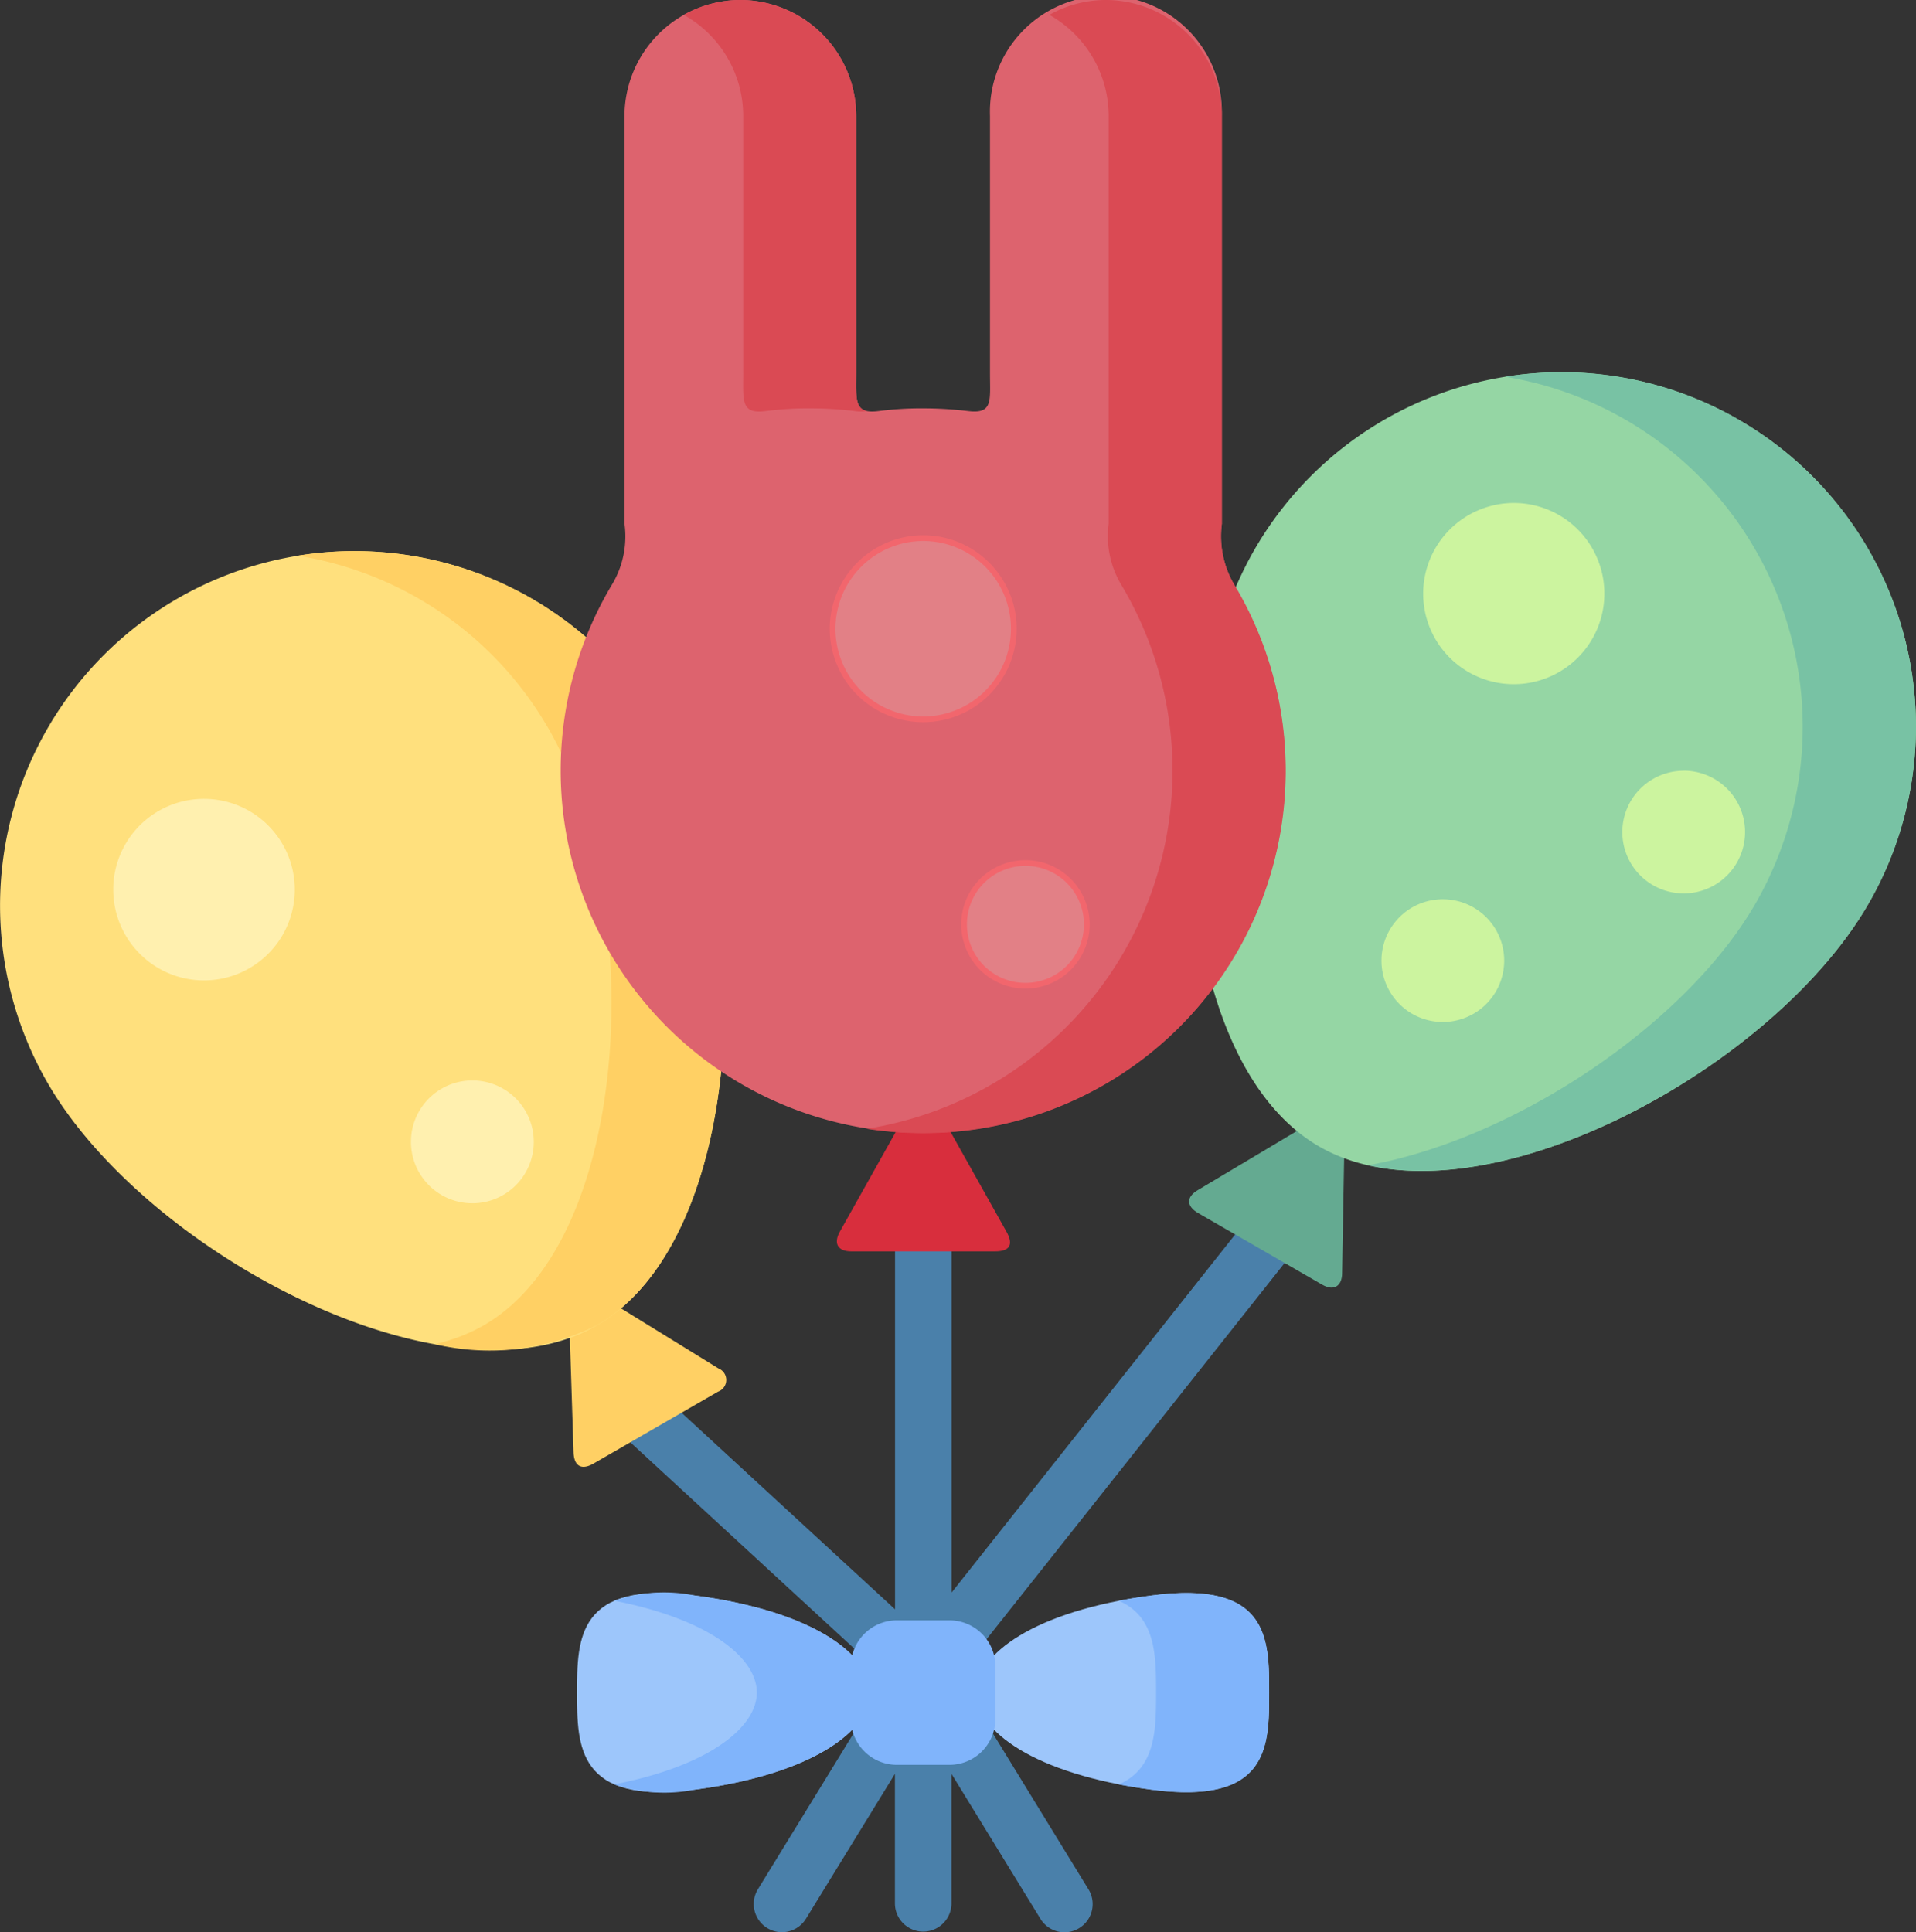
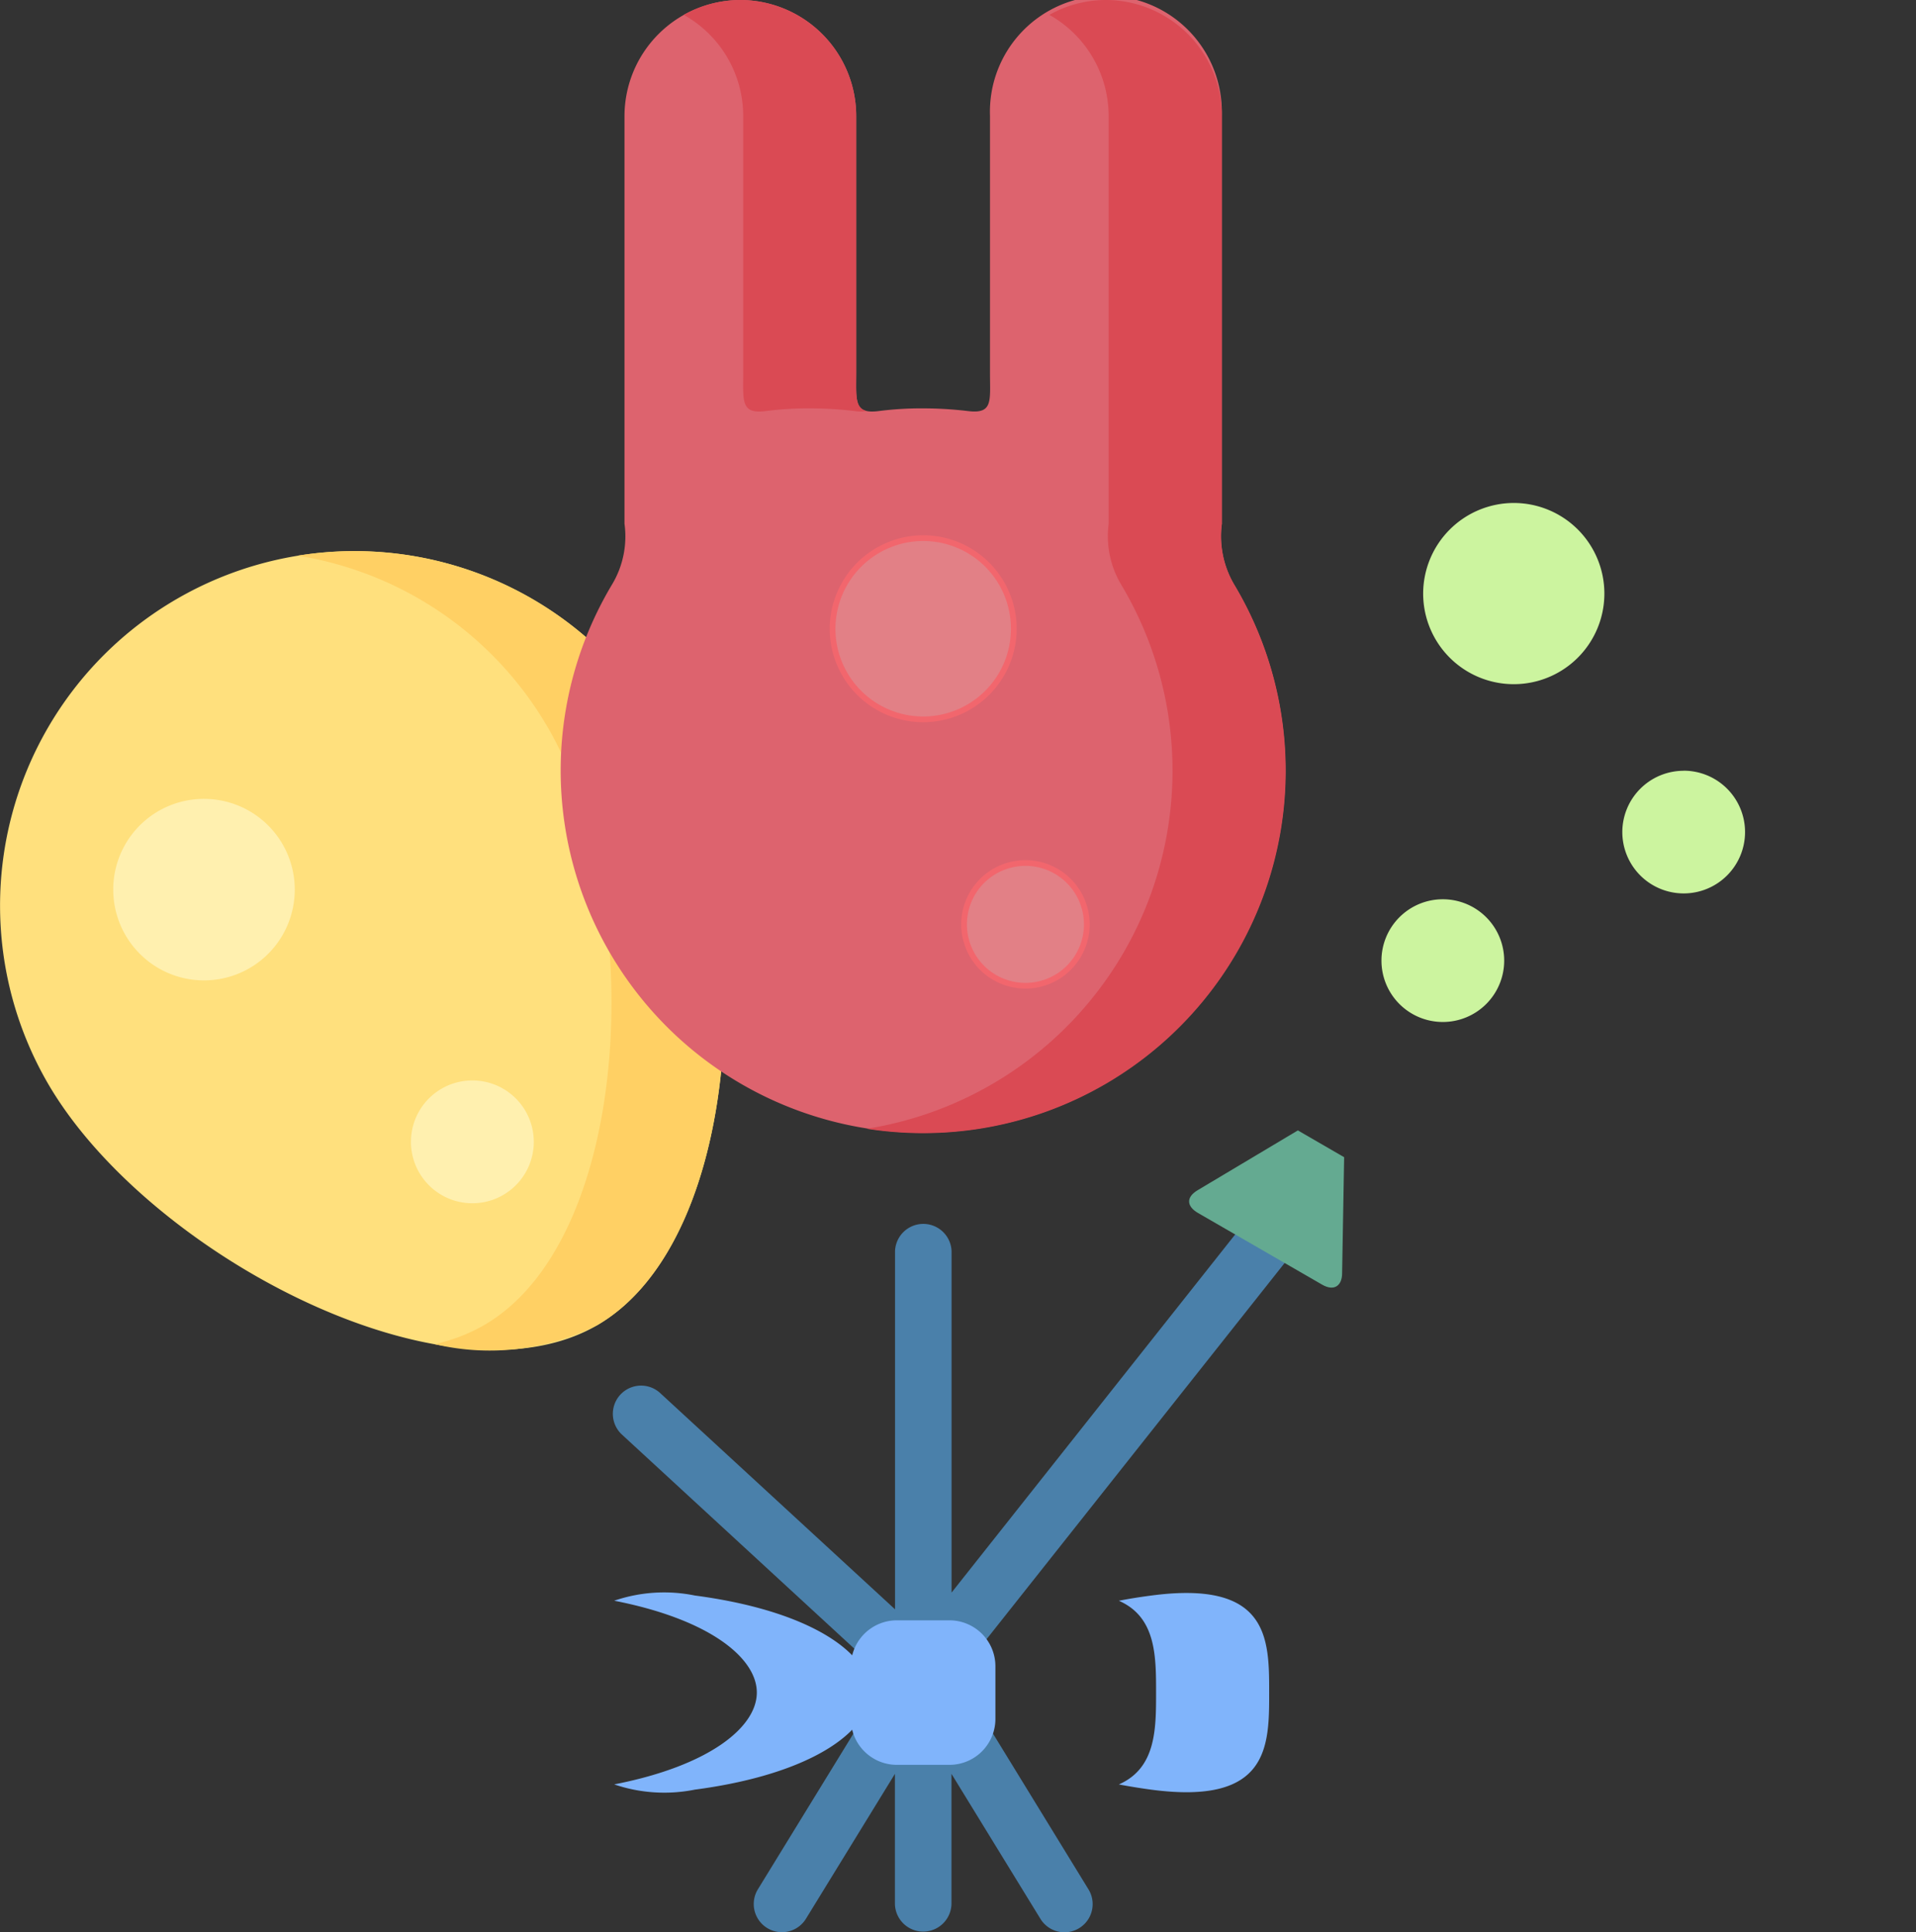
<svg xmlns="http://www.w3.org/2000/svg" width="76" height="76.653" viewBox="0 0 76 76.653">
  <rect x="0" y="0" width="76" height="76.653" fill="#333333" stroke="none" />
  <g id="Camping_pour_les_enfants" data-name="Camping pour les enfants" transform="translate(-2.181)">
    <path id="Tracé_76" data-name="Tracé 76" d="M178.21,339.548l5.195,8.473a1.118,1.118,0,1,1-1.908,1.166l-3.528-5.75v5.169a1.122,1.122,0,0,1-2.243,0v-5.169l-3.528,5.746a1.118,1.118,0,1,1-1.908-1.166l5.123-8.35L164.9,329.981a1.119,1.119,0,1,1,1.514-1.65l9.316,8.579v-14.2a1.122,1.122,0,0,1,2.243,0v13.536l11.619-14.672a1.12,1.12,0,1,1,1.756,1.391Z" transform="translate(-138.047 -273.072)" fill="#4a80aa" />
    <g id="Groupe_57" data-name="Groupe 57" transform="translate(2.181 0)">
-       <path id="Tracé_77" data-name="Tracé 77" d="M154.967,345.9l4.054,2.5a.492.492,0,0,1-.013.92l-4.928,2.846c-.5.293-.789.1-.806-.445l-.153-4.762Z" transform="translate(-130.524 -294.117)" fill="#ffd064" />
-       <path id="Tracé_78" data-name="Tracé 78" d="M9.211,147.9a14.055,14.055,0,0,1,19.206,5.144c3.884,6.726,3.418,20.232-2.561,23.684s-17.908-2.9-21.788-9.622A14.059,14.059,0,0,1,9.211,147.9Z" transform="translate(-2.181 -124.151)" fill="#ffe07d" />
+       <path id="Tracé_78" data-name="Tracé 78" d="M9.211,147.9a14.055,14.055,0,0,1,19.206,5.144c3.884,6.726,3.418,20.232-2.561,23.684s-17.908-2.9-21.788-9.622A14.059,14.059,0,0,1,9.211,147.9" transform="translate(-2.181 -124.151)" fill="#ffe07d" />
      <path id="Tracé_79" data-name="Tracé 79" d="M81.062,146.207a14.057,14.057,0,0,1,14.426,6.848c3.884,6.726,3.418,20.232-2.561,23.684a9.516,9.516,0,0,1-6.433.746,7,7,0,0,0,1.946-.746c5.979-3.452,6.446-16.958,2.561-23.684A14.027,14.027,0,0,0,81.062,146.207Z" transform="translate(-69.252 -124.165)" fill="#ffd064" />
      <path id="Tracé_80" data-name="Tracé 80" d="M323.376,300.571l-.081,4.605c0,.475-.3.734-.793.45l-4.927-2.845c-.437-.254-.492-.619,0-.907l3.965-2.366Z" transform="translate(-270.059 -254.667)" fill="#64aa91" />
-       <path id="Tracé_81" data-name="Tracé 81" d="M339.543,100.5a14.056,14.056,0,0,1,5.144,19.206c-3.88,6.726-15.809,13.074-21.788,9.622s-6.446-16.958-2.561-23.68A14.06,14.06,0,0,1,339.543,100.5Z" transform="translate(-270.575 -83.85)" fill="#95d6a4" />
-       <path id="Tracé_82" data-name="Tracé 82" d="M379.377,100.5a14.056,14.056,0,0,1,5.144,19.206c-3.494,6.055-13.519,11.81-19.842,10.368,5.844-1.047,12.612-5.615,15.355-10.368a14.068,14.068,0,0,0-9.923-20.91A14.016,14.016,0,0,1,379.377,100.5Z" transform="translate(-310.408 -83.851)" fill="#78c2a4" />
-       <path id="Tracé_83" data-name="Tracé 83" d="M228.386,299.649l2.239,3.994c.305.543.11.784-.458.784h-5.691c-.534,0-.725-.305-.458-.784l2.239-3.994Z" transform="translate(-190.704 -254.788)" fill="#d82e3d" />
      <path id="Tracé_84" data-name="Tracé 84" d="M157.871,0a4.608,4.608,0,0,1,4.593,4.6V14.791c0,1.124-.1,1.645.9,1.514a13.23,13.23,0,0,1,1.751-.106,15.222,15.222,0,0,1,1.773.106c1.009.127.882-.394.882-1.506V4.6a4.6,4.6,0,1,1,9.194,0V20.779a3.781,3.781,0,0,0,.483,2.4,14.374,14.374,0,1,1-24.65-.025,3.7,3.7,0,0,0,.475-2.379V4.6a4.611,4.611,0,0,1,4.6-4.6Z" transform="translate(-128.501 0)" fill="#dd636e" />
      <path id="Tracé_85" data-name="Tracé 85" d="M185.591,0a4.608,4.608,0,0,1,4.593,4.6V14.791c0,.895-.059,1.408.42,1.514a1.516,1.516,0,0,1-.483,0,15.2,15.2,0,0,0-1.768-.106,13.229,13.229,0,0,0-1.751.106c-1,.131-.9-.39-.9-1.514V4.6A4.6,4.6,0,0,0,183.344.589,4.589,4.589,0,0,1,185.591,0Zm12.255.59A4.559,4.559,0,0,1,200.09,0a4.611,4.611,0,0,1,4.6,4.6V20.779a3.781,3.781,0,0,0,.483,2.4,14.376,14.376,0,0,1-12.332,21.771,14.466,14.466,0,0,1-2.243-.174,14.384,14.384,0,0,0,10.088-21.6,3.755,3.755,0,0,1-.488-2.4V4.6A4.608,4.608,0,0,0,197.847.59Z" transform="translate(-156.222 0)" fill="#da4a54" />
-       <path id="Tracé_86" data-name="Tracé 86" d="M159.749,422.175c4.673.615,6.946,2.341,6.946,3.85s-2.273,3.231-6.946,3.85-4.673-1.726-4.673-3.85S155.076,421.555,159.749,422.175Zm18.107,0c-4.673.615-6.946,2.341-6.946,3.85s2.273,3.231,6.946,3.85,4.673-1.726,4.673-3.85S182.534,421.555,177.856,422.175Z" transform="translate(-132.186 -358.884)" fill="#9dc6fb" />
      <path id="Tracé_87" data-name="Tracé 87" d="M168.13,422.171c4.016.53,6.259,1.874,6.81,3.2a1.711,1.711,0,0,0-.136.649,1.694,1.694,0,0,0,.136.645c-.551,1.327-2.795,2.676-6.81,3.206a6.161,6.161,0,0,1-3.2-.208c3.8-.742,5.657-2.281,5.657-3.643s-1.853-2.9-5.657-3.643A6.116,6.116,0,0,1,168.13,422.171Zm18.107,0c-.449.059-.882.127-1.289.208,1.476.645,1.476,2.192,1.476,3.643s0,2.994-1.476,3.643c.407.076.84.148,1.289.208,4.677.619,4.673-1.726,4.673-3.85S190.915,421.552,186.238,422.171Z" transform="translate(-140.567 -358.88)" fill="#80b4fb" />
      <path id="Tracé_88" data-name="Tracé 88" d="M229.435,429.32h2.095a1.824,1.824,0,0,1,1.819,1.819v2.095a1.824,1.824,0,0,1-1.819,1.819h-2.095a1.824,1.824,0,0,1-1.819-1.819v-2.095A1.824,1.824,0,0,1,229.435,429.32Z" transform="translate(-193.865 -365.045)" fill="#80b4fb" />
      <path id="Tracé_89" data-name="Tracé 89" d="M373.446,133.269a3.594,3.594,0,1,1-3.6,3.6A3.6,3.6,0,0,1,373.446,133.269Zm-2.82,15.72a2.434,2.434,0,1,1-2.434,2.434A2.434,2.434,0,0,1,370.626,148.989Zm9.554-5.1a2.434,2.434,0,1,1-2.434,2.434A2.434,2.434,0,0,1,380.18,143.892Z" transform="translate(-313.395 -113.317)" fill="#ccf49f" />
      <path id="Tracé_90" data-name="Tracé 90" d="M226.364,142.588a3.594,3.594,0,1,1-3.592,3.6A3.6,3.6,0,0,1,226.364,142.588Zm4.058,12.887a2.434,2.434,0,1,1-2.434,2.434A2.434,2.434,0,0,1,230.422,155.475Z" transform="translate(-189.747 -121.241)" fill="#e28086" stroke="#f2666d" stroke-width="0.227" />
      <path id="Tracé_91" data-name="Tracé 91" d="M46.443,222.841a2.436,2.436,0,1,1-2.434,2.434A2.434,2.434,0,0,1,46.443,222.841ZM35.8,211.672a3.6,3.6,0,1,1-3.6,3.6A3.594,3.594,0,0,1,35.8,211.672Z" transform="translate(-27.708 -179.982)" fill="#fff0af" />
    </g>
  </g>
</svg>